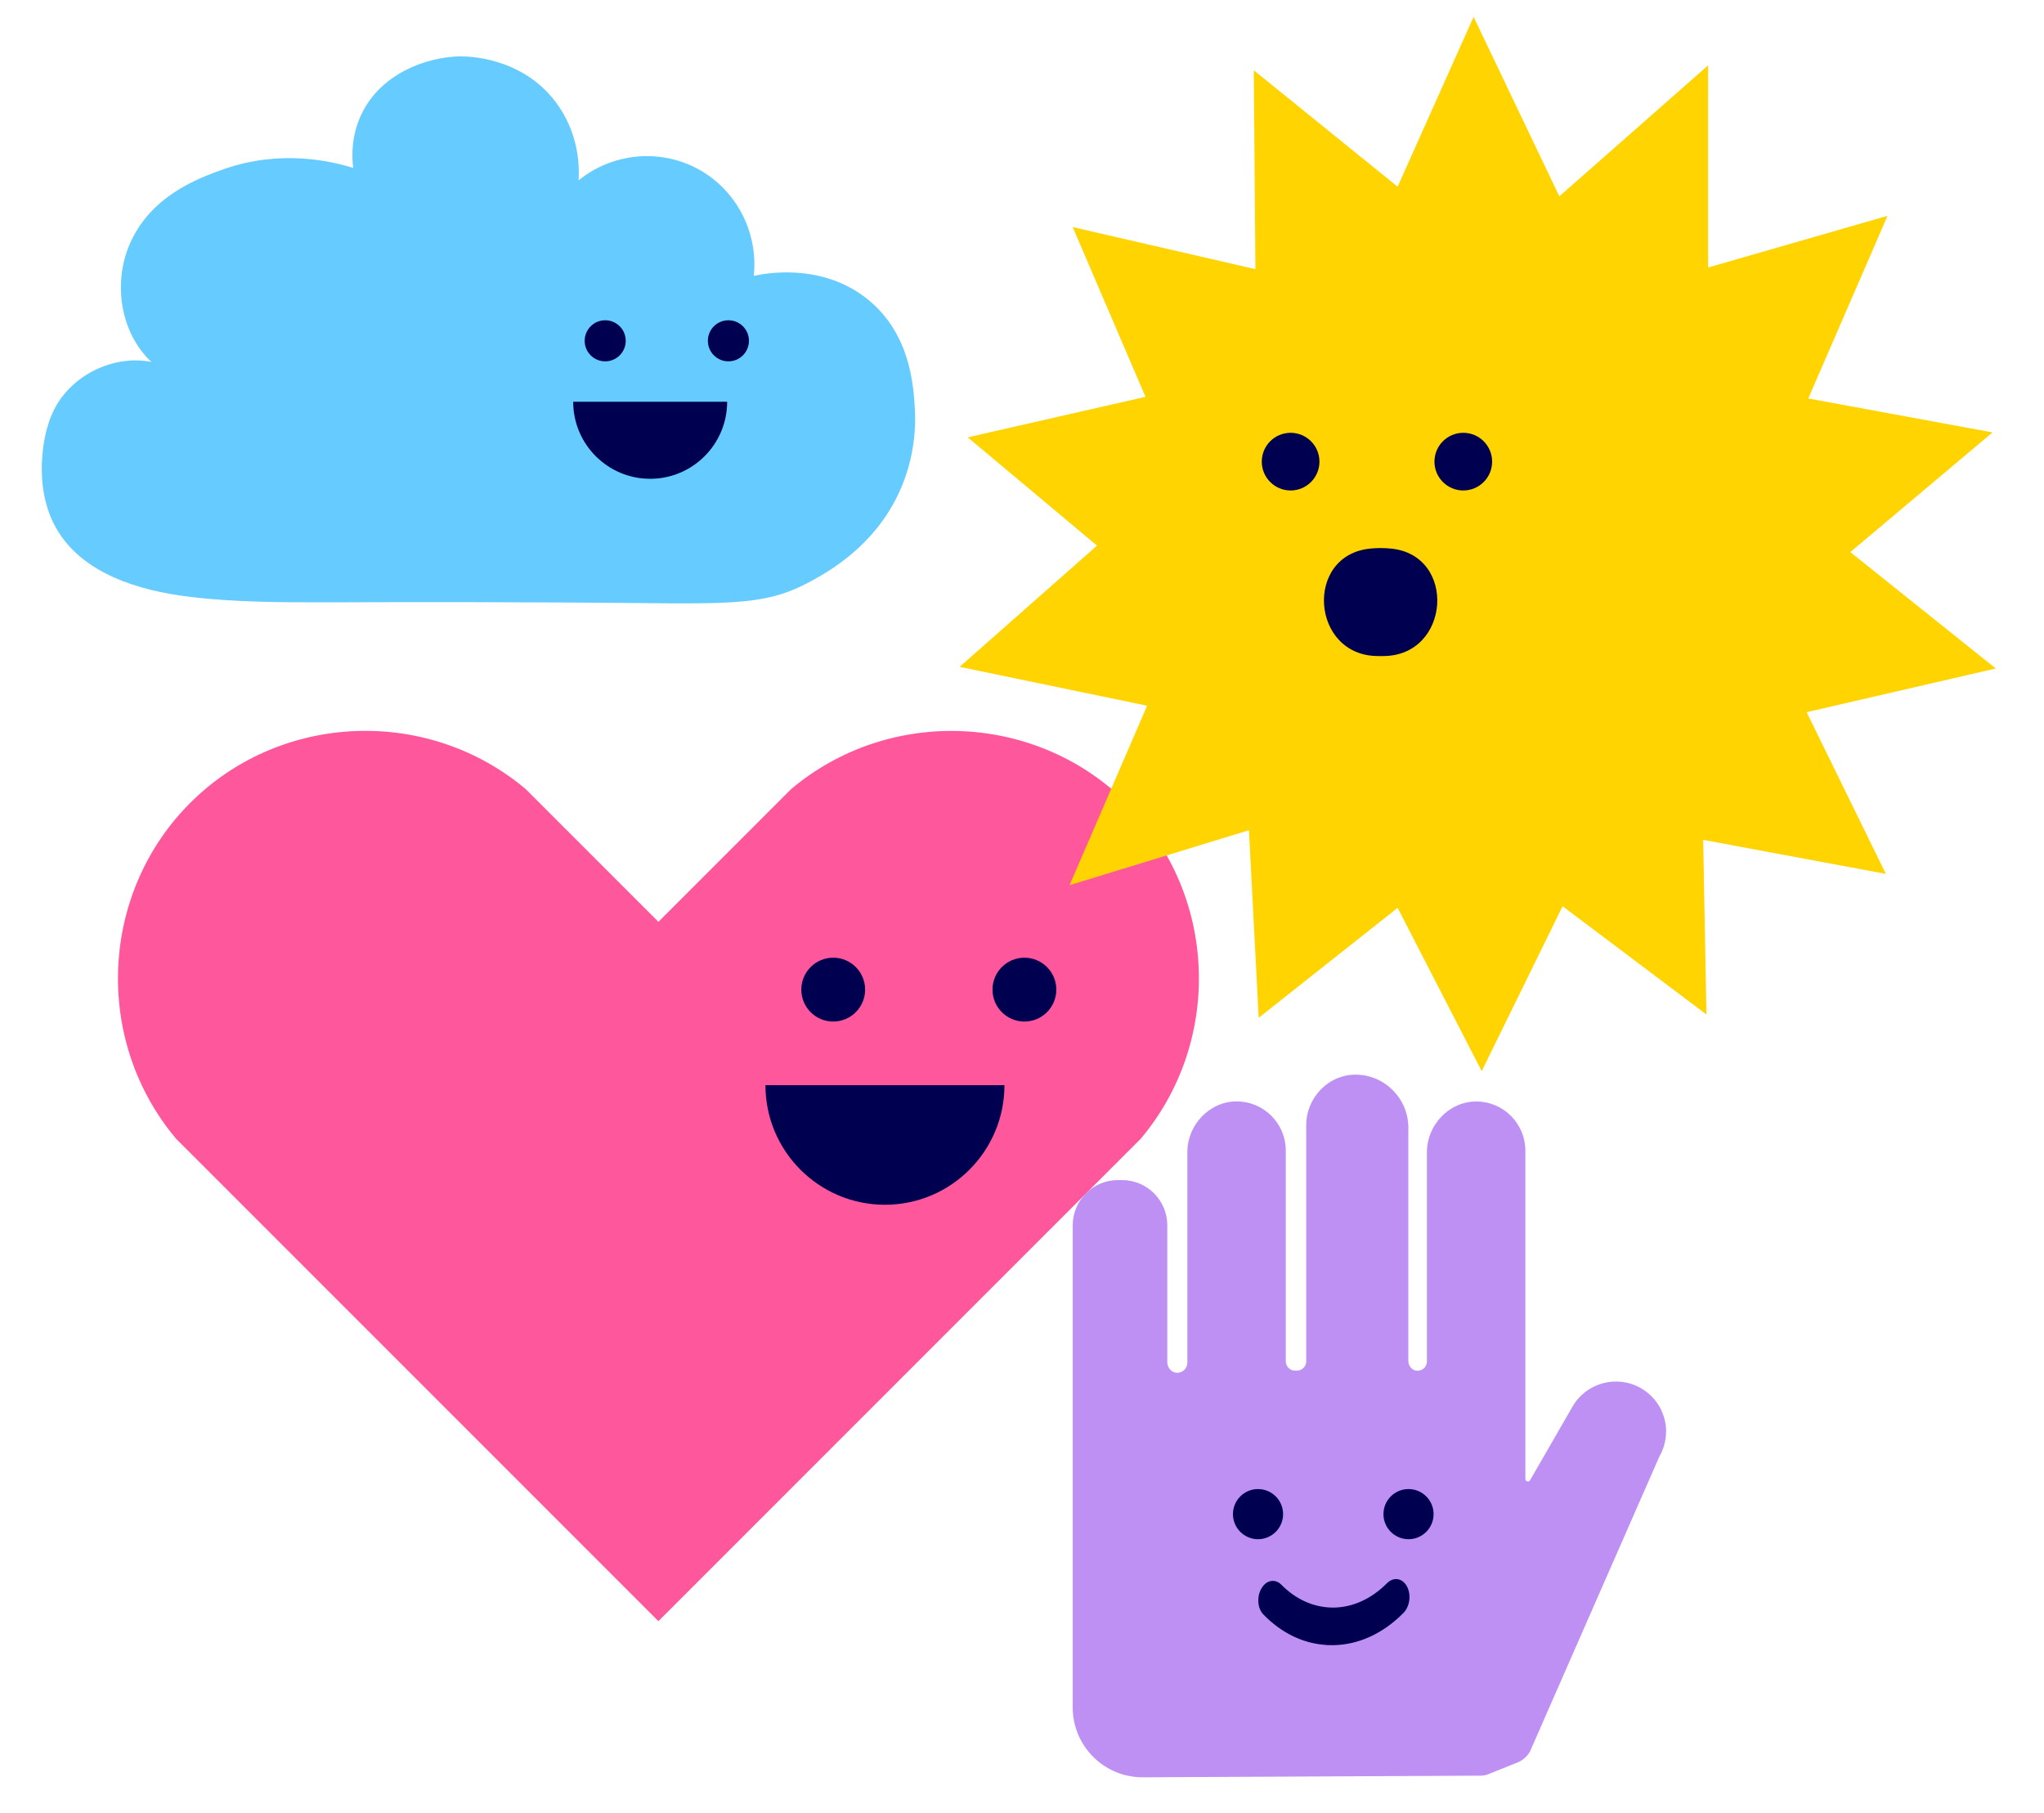
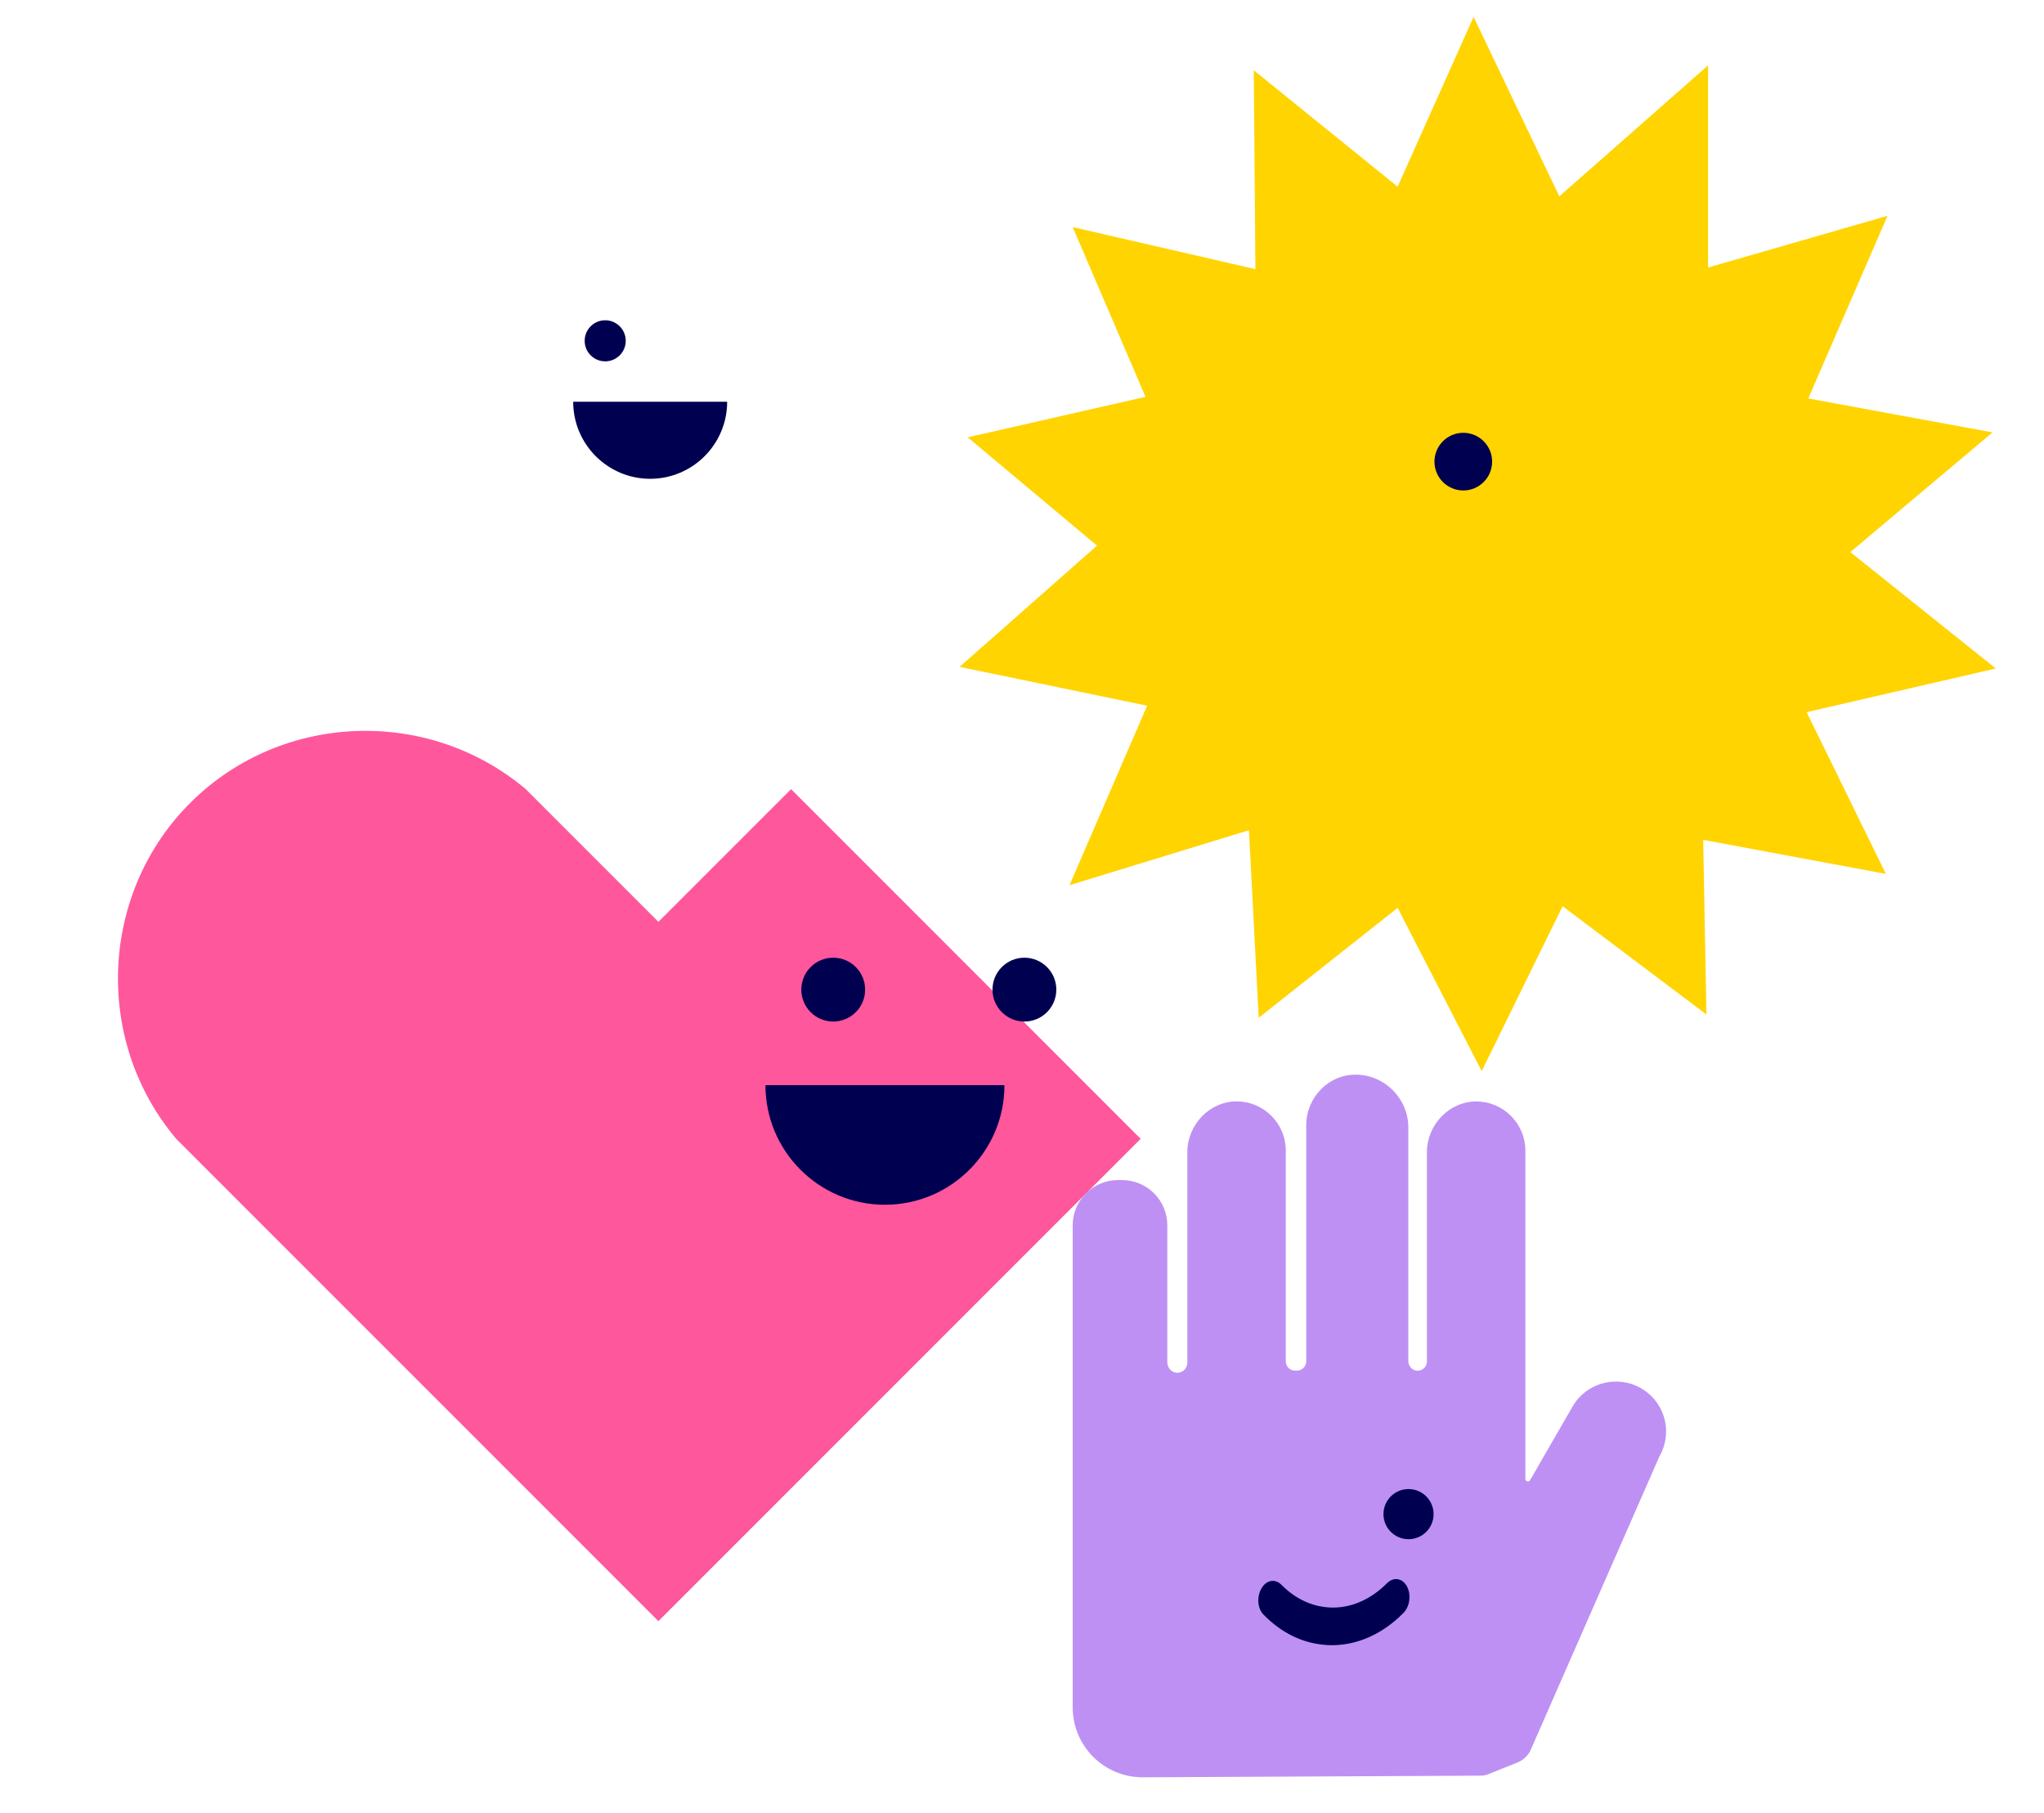
<svg xmlns="http://www.w3.org/2000/svg" id="Calque_1" viewBox="0 0 212 188">
  <defs>
    <style>.cls-1{fill:#ffd400;}.cls-2{fill:#6cf;}.cls-3{fill:#ff579c;}.cls-4{fill:#be90f4;}.cls-5{fill:#000051;}</style>
  </defs>
  <g>
-     <path class="cls-3" d="M118.31,118.09c-4.59,4.59-9.17,9.17-13.76,13.76-12.09,12.09-24.18,24.18-36.26,36.26l-36.26-36.26-13.76-13.76c-8.65-10.28-7.9-25.64,1.61-34.98,9.39-9.23,24.5-9.82,34.65-1.28,4.59,4.59,9.17,9.17,13.76,13.76l13.76-13.76c10.28-8.65,25.64-7.9,34.98,1.6,9.22,9.39,9.82,24.51,1.28,34.66Z" />
+     <path class="cls-3" d="M118.31,118.09c-4.59,4.59-9.17,9.17-13.76,13.76-12.09,12.09-24.18,24.18-36.26,36.26l-36.26-36.26-13.76-13.76c-8.65-10.28-7.9-25.64,1.61-34.98,9.39-9.23,24.5-9.82,34.65-1.28,4.59,4.59,9.17,9.17,13.76,13.76l13.76-13.76Z" />
    <g>
      <circle class="cls-5" cx="86.42" cy="102.62" r="3.31" />
      <circle class="cls-5" cx="106.25" cy="102.62" r="3.31" />
      <path class="cls-5" d="M91.79,124.93c-6.84,0-12.4-5.55-12.4-12.4h24.79c0,6.84-5.55,12.4-12.4,12.4Z" />
    </g>
  </g>
  <g>
    <polygon class="cls-1" points="144.96 19.36 152.84 1.75 161.73 20.36 177.16 6.78 177.16 27.74 195.77 22.38 187.55 41.32 206.66 44.84 191.91 57.25 207 69.32 187.38 73.85 195.6 90.62 176.65 87.09 176.99 105.2 162.07 93.97 153.68 111.07 144.96 94.14 130.55 105.54 129.54 86.09 110.93 91.79 118.98 73.18 99.53 69.15 113.78 56.58 100.37 45.35 118.81 41.15 111.26 23.55 130.21 27.91 130.04 7.29 144.96 19.36" />
    <g>
-       <circle class="cls-5" cx="133.86" cy="47.87" r="2.99" />
      <circle class="cls-5" cx="151.77" cy="47.87" r="2.99" />
-       <path class="cls-5" d="M143.19,56.83c.34,0,.68,.02,1.02,.05,6.95,.63,6.23,11.15-.75,11.15h-.53c-6.98,0-7.7-10.52-.75-11.15,.34-.03,.68-.05,1.02-.05Z" />
    </g>
  </g>
  <g>
-     <path class="cls-2" d="M47.77,5.85c.6-.01,6.27-.01,9.85,4.71,2.58,3.4,2.46,7.11,2.39,8.14,3.46-2.8,8.25-3.3,12.17-1.29,4.09,2.1,6.49,6.57,6,11.2,.82-.19,7.03-1.53,11.93,2.52,4.28,3.54,4.62,8.77,4.77,11.12,.1,1.56,.13,5.12-1.71,8.99-2.55,5.37-7.06,7.93-8.99,8.99-5.19,2.85-8.71,2.33-24.94,2.25-15.4-.08-23.1-.02-25.39-.02-4.72,0-9.45,0-14.14-.57-5.37-.64-11.22-2.43-13.89-7.13-1.38-2.43-1.69-5.34-1.37-8.11,.17-1.44,.51-2.87,1.16-4.17,1.81-3.59,6.14-5.72,10.09-4.95-3.2-3-3.99-8.11-2.28-12.14,2.13-5.03,7.05-6.9,9.91-7.89,5.93-2.04,11.17-.75,13.3-.09-.14-1.18-.21-3.33,.86-5.57,1.97-4.13,6.58-5.93,10.28-6Z" />
    <g>
      <circle class="cls-5" cx="62.77" cy="35.34" r="2.13" />
-       <circle class="cls-5" cx="75.55" cy="35.34" r="2.13" />
      <path class="cls-5" d="M67.44,49.65c-4.41,0-7.99-3.58-7.99-7.99h15.97c0,4.41-3.58,7.99-7.99,7.99Z" />
    </g>
  </g>
  <g>
    <path class="cls-4" d="M172.8,148.46c0,.88-.23,1.77-.7,2.59l-13.42,30.59c-.3,.51-.76,.91-1.3,1.13l-3.05,1.22c-.24,.09-.5,.14-.76,.14l-35.02,.17c-4.02,.02-7.29-3.23-7.29-7.25v-49.99c0-2.59,2.1-4.69,4.69-4.69h.43c2.59,0,4.69,2.1,4.69,4.69v14.19c0,.54,.39,1.04,.93,1.1,.62,.06,1.15-.43,1.15-1.04v-21.85c0-2.81,2.3-5.25,5.11-5.25,1.41,0,2.68,.57,3.6,1.49,.93,.93,1.5,2.2,1.5,3.61v21.86c0,.53,.43,.96,.96,.96h.19c.53,0,.97-.43,.97-.96v-24.49c0-2.89,2.36-5.32,5.25-5.24,1.46,.04,2.77,.64,3.73,1.61,.99,.99,1.61,2.36,1.61,3.88v24.19c0,.52,.38,.99,.9,1.02,.29,.02,.56-.1,.75-.28,.17-.18,.28-.42,.28-.68v-21.71c0-2.81,2.3-5.25,5.11-5.25,1.41,0,2.68,.57,3.6,1.49,.93,.93,1.5,2.2,1.5,3.61v34.04c0,.27,.36,.37,.49,.13l4.4-7.63c1.43-2.48,4.61-3.34,7.11-1.9,1.67,.96,2.6,2.71,2.6,4.51Z" />
    <g>
-       <circle class="cls-5" cx="130.48" cy="157.01" r="2.6" />
      <circle class="cls-5" cx="146.09" cy="157.01" r="2.6" />
      <path class="cls-5" d="M137.59,170.58c-2.42-.14-4.69-1.24-6.56-3.17-.68-.7-.69-2.07-.06-2.9h0c.53-.71,1.35-.76,1.93-.18,1.54,1.56,3.43,2.39,5.44,2.37,2-.03,3.92-.92,5.52-2.53,.6-.6,1.42-.57,1.93,.12h0c.62,.84,.5,2.24-.23,2.97-2.11,2.13-4.64,3.3-7.29,3.34-.22,0-.45,0-.67-.01Z" />
    </g>
  </g>
</svg>